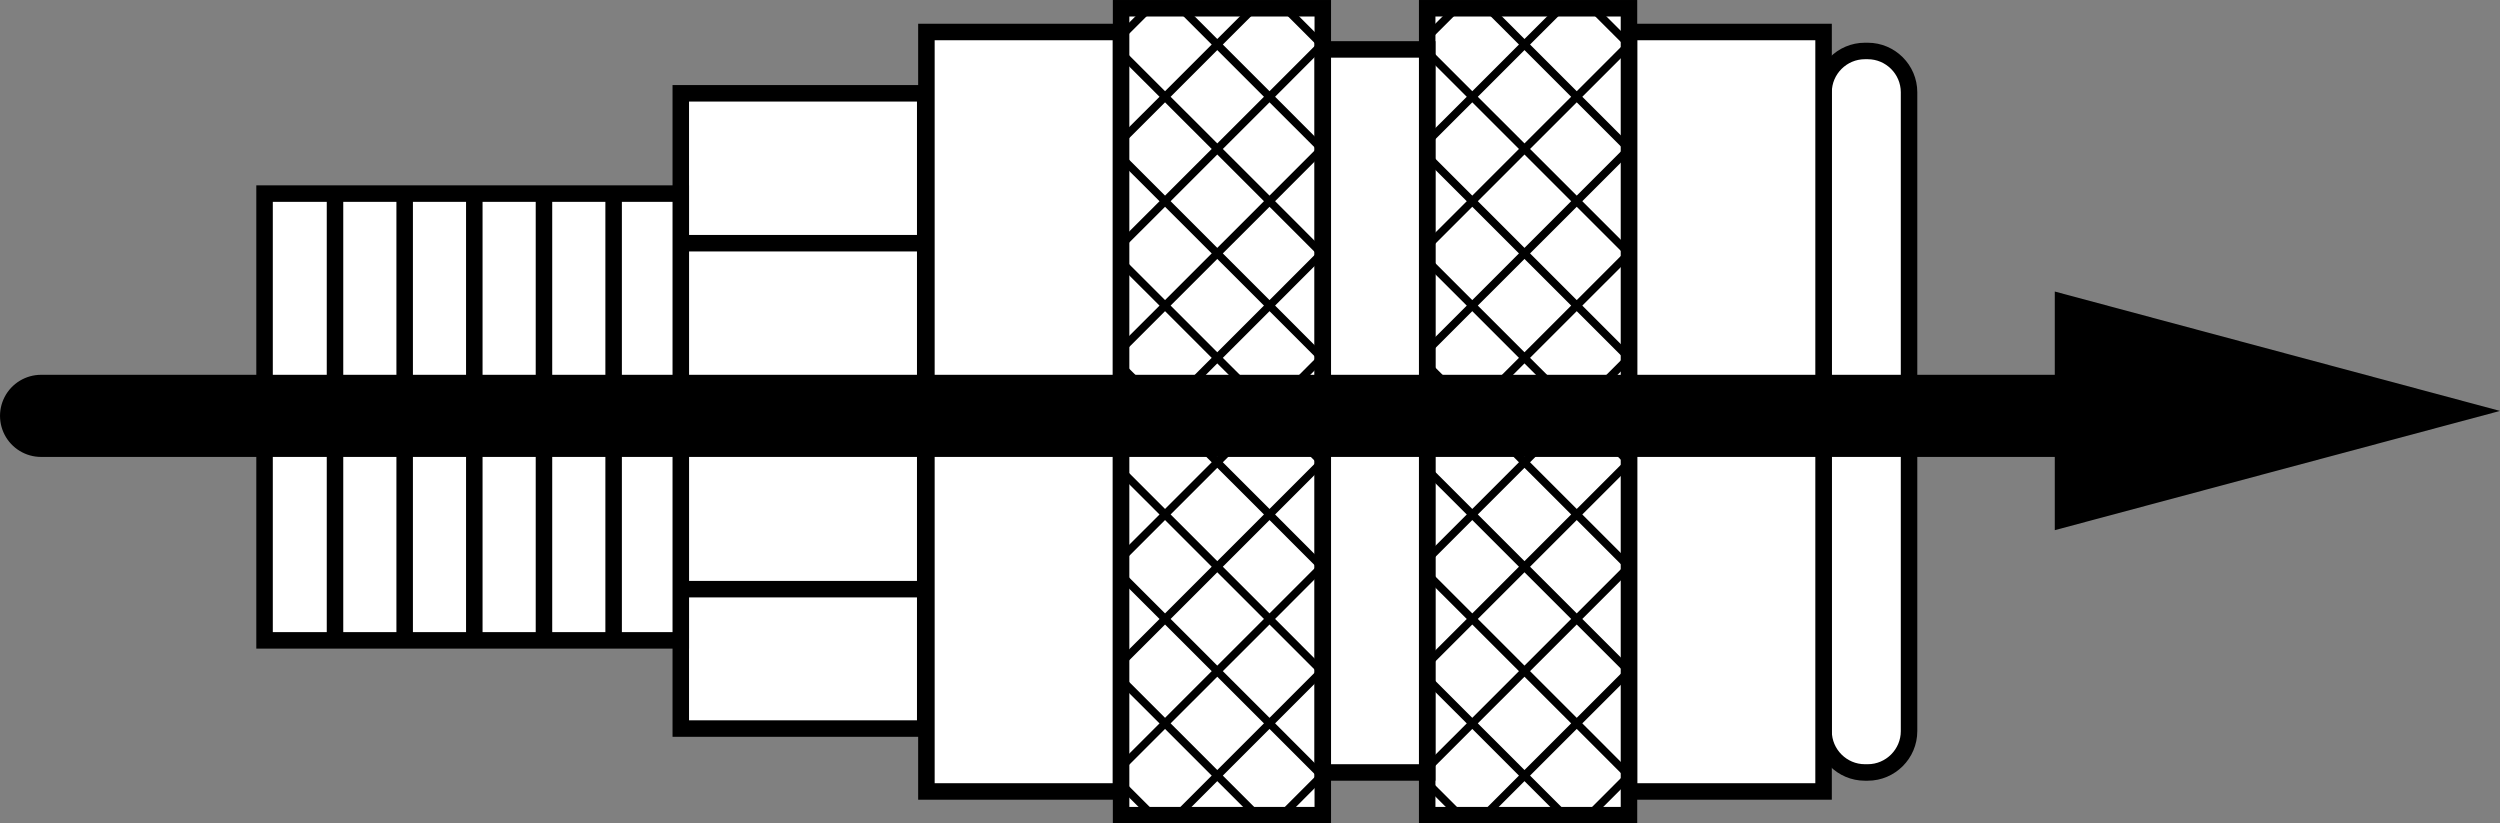
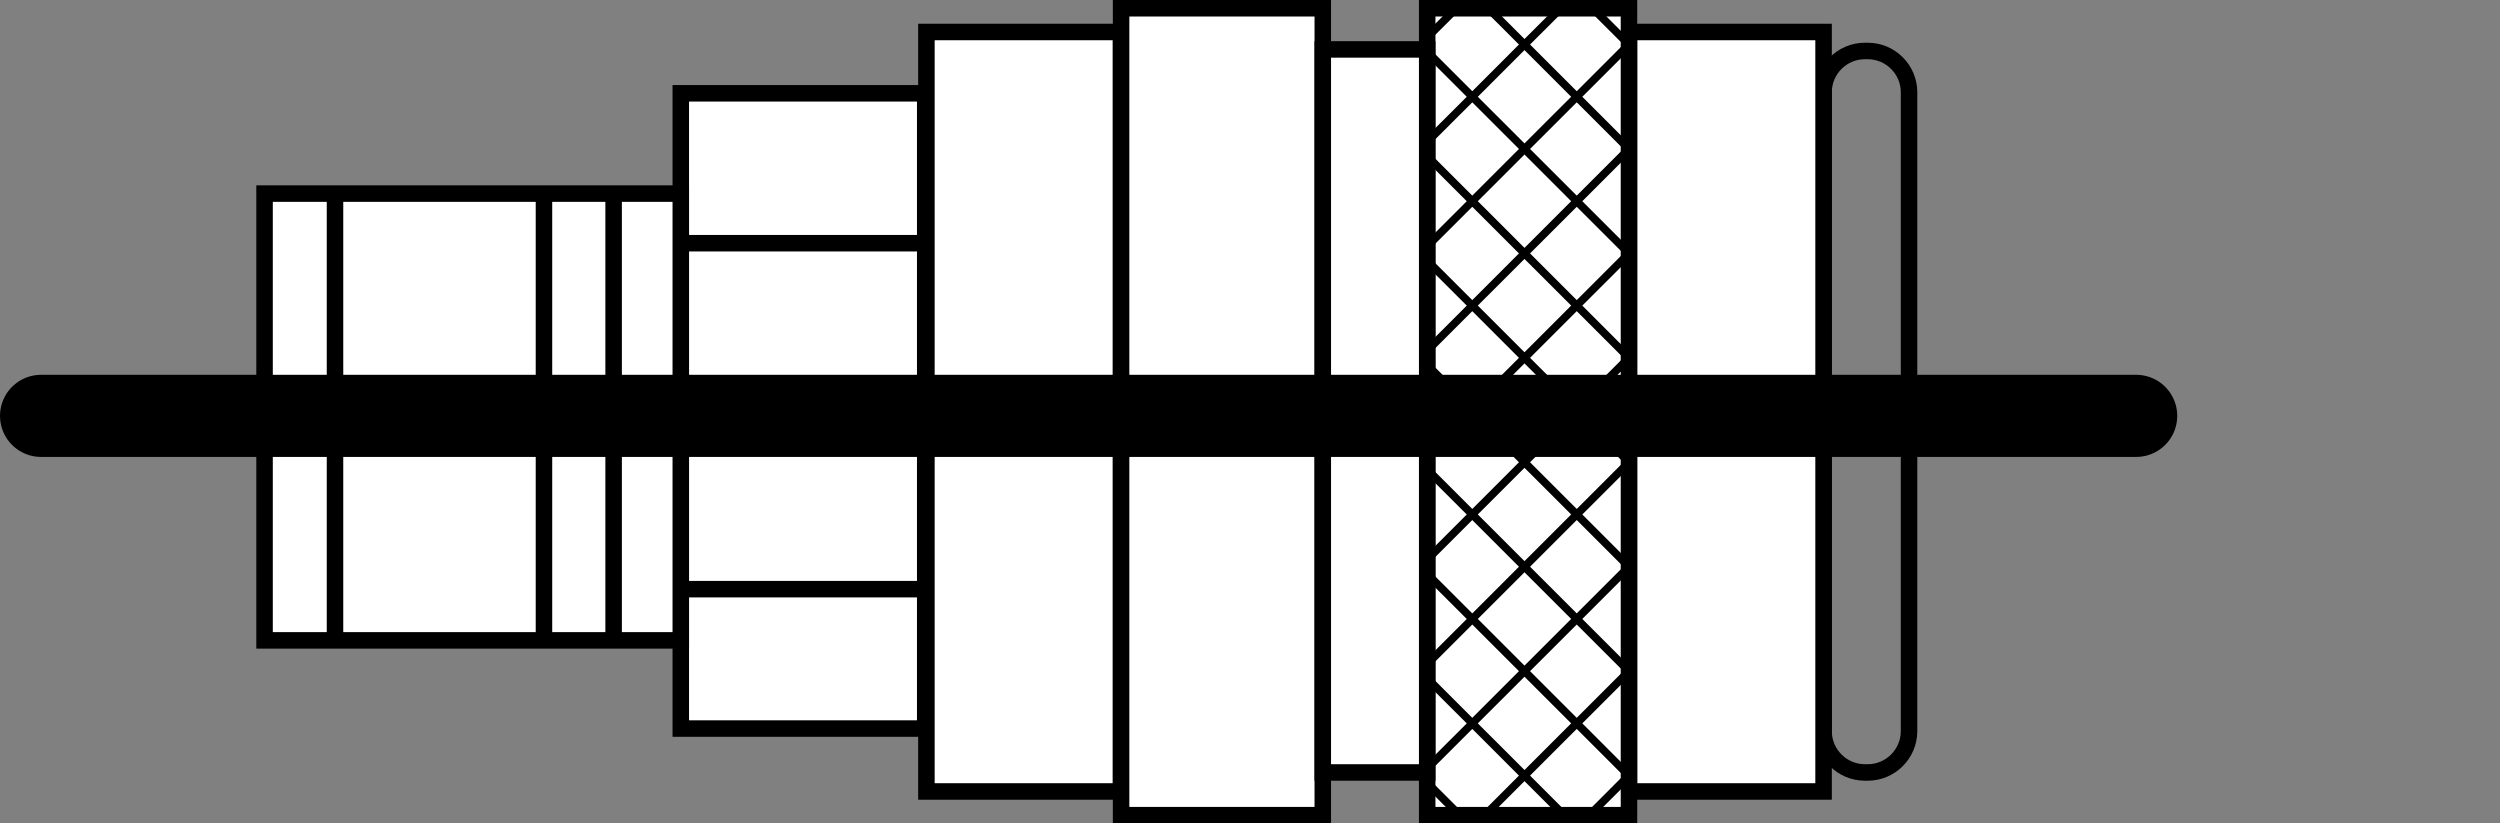
<svg xmlns="http://www.w3.org/2000/svg" xmlns:xlink="http://www.w3.org/1999/xlink" version="1.1" id="image_1_" x="0px" y="0px" width="94.707px" height="31.194px" viewBox="0 0 94.707 31.194" enable-background="new 0 0 94.707 31.194" xml:space="preserve">
  <rect x="0" y="0" width="94.707" height="31.194" fill="#808080" stroke="none" />
  <g>
    <g>
-       <path fill="#FFFFFF" d="M69.082,27.699c0,0.86,0.704,1.564,1.564,1.564h0.11c0.86,0,1.564-0.704,1.564-1.564V3.495    c0-0.86-0.704-1.564-1.564-1.564h-0.11c-0.86,0-1.564,0.704-1.564,1.564V27.699z" />
      <path fill="none" stroke="#000000" stroke-width="0.625" d="M69.082,27.699c0,0.86,0.704,1.564,1.564,1.564h0.11    c0.86,0,1.564-0.704,1.564-1.564V3.495c0-0.86-0.704-1.564-1.564-1.564h-0.11c-0.86,0-1.564,0.704-1.564,1.564    V27.699z" />
    </g>
    <rect x="61.71" y="1.212" fill="#FFFFFF" stroke="#000000" stroke-width="0.625" width="7.372" height="28.771" />
    <rect x="35.095" y="1.212" fill="#FFFFFF" stroke="#000000" stroke-width="0.625" width="7.372" height="28.771" />
    <rect x="54.066" y="0.313" fill="#FFFFFF" stroke="#000000" stroke-width="0.625" width="7.644" height="30.568" />
    <rect x="42.47" y="0.313" fill="#FFFFFF" stroke="#000000" stroke-width="0.625" width="7.641" height="30.568" />
    <rect x="50.111" y="1.872" fill="#FFFFFF" stroke="#000000" stroke-width="0.625" width="3.955" height="27.391" />
    <rect x="25.79" y="3.535" fill="#FFFFFF" stroke="#000000" stroke-width="0.625" width="9.26" height="24.065" />
    <line fill="none" stroke="#000000" stroke-width="0.625" x1="35.049" y1="22.319" x2="25.79" y2="22.319" />
    <line fill="none" stroke="#000000" stroke-width="0.625" x1="35.049" y1="9.213" x2="25.79" y2="9.213" />
    <g>
      <g>
        <defs>
          <rect id="SVGID_1_" x="54.066" y="0.313" width="7.644" height="30.568" />
        </defs>
        <clipPath id="SVGID_00000126296535542940515610000008687186551605420477_">
          <use xlink:href="#SVGID_1_" overflow="visible" />
        </clipPath>
        <path clip-path="url(#SVGID_00000126296535542940515610000008687186551605420477_)" stroke="#000000" stroke-width="0.1" stroke-miterlimit="10" d="     M53.495,37.456l0.14,0.139l2.138-2.139l1.839,1.839l-4.117,4.117l0.14,0.14l4.117-4.117l4.117,4.117     l0.14-0.14l-4.117-4.117l1.839-1.839l2.138,2.138l0.14-0.139l-2.138-2.138l1.838-1.839l0.159,0.16     l0.14-0.14l-0.159-0.159l0.159-0.162l-0.14-0.14L61.71,33.199l-1.838-1.839L61.71,29.522l0.159,0.16     l0.14-0.14l-0.159-0.16l0.159-0.16l-0.14-0.139L61.71,29.243l-1.838-1.84l1.838-1.837l0.159,0.16     l0.14-0.141l-0.159-0.16l0.159-0.16l-0.14-0.139L61.71,25.286l-1.838-1.839l1.838-1.838l0.159,0.16     l0.14-0.14l-0.159-0.16l0.159-0.159l-0.14-0.141L61.71,21.33l-1.838-1.84l1.838-1.837l0.159,0.16     l0.14-0.14l-0.159-0.16l0.159-0.16l-0.14-0.139L61.71,17.374l-1.838-1.839l1.838-1.839l0.159,0.16     l0.14-0.141l-0.159-0.16l0.159-0.159l-0.14-0.14L61.71,13.417l-1.838-1.84L61.71,9.74l0.159,0.16     l0.14-0.14l-0.159-0.16l0.159-0.16l-0.14-0.139L61.71,9.461l-1.838-1.839L61.71,5.784l0.159,0.161     l0.14-0.139l-0.159-0.162l0.159-0.16l-0.14-0.139L61.71,5.505l-1.838-1.839L61.71,1.828l0.159,0.16     l0.14-0.14l-0.159-0.16l0.159-0.16l-0.14-0.139L61.71,1.548l-1.838-1.839l2.138-2.139l-0.14-0.139     l-2.138,2.138l-1.839-1.837l4.117-4.118l-0.14-0.139l-4.117,4.117l-4.117-4.118l-0.14,0.14l4.117,4.118     L55.773-0.431l-2.138-2.138L53.495-2.43l2.141,2.139l-1.842,1.837l-0.159-0.16l-0.14,0.14l0.162,0.16     l-0.162,0.162l0.14,0.139l0.159-0.16l1.842,1.839L53.794,5.503l-0.159-0.159L53.495,5.483l0.162,0.16     l-0.162,0.162l0.14,0.141l0.159-0.162l1.842,1.839l-1.842,1.839l-0.159-0.162l-0.14,0.141l0.162,0.16     l-0.162,0.16l0.14,0.14l0.159-0.16l1.842,1.837l-1.842,1.839l-0.159-0.159l-0.14,0.139l0.162,0.16     l-0.162,0.162l0.14,0.139l0.159-0.16l1.842,1.839l-1.842,1.839l-0.159-0.162l-0.14,0.14l0.162,0.16     l-0.162,0.16l0.14,0.14l0.159-0.16l1.842,1.837l-1.842,1.839l-0.159-0.159l-0.14,0.139l0.162,0.16     l-0.162,0.162l0.14,0.139l0.159-0.16l1.842,1.838l-1.842,1.839l-0.159-0.16l-0.14,0.139l0.162,0.16     l-0.162,0.16l0.14,0.141l0.159-0.16l1.842,1.837l-1.842,1.838l-0.159-0.16l-0.14,0.14l0.162,0.16     l-0.162,0.162l0.14,0.139l0.159-0.16l1.842,1.839l-1.842,1.839l-0.159-0.162l-0.14,0.14l0.162,0.162     l-0.162,0.159l0.14,0.14l0.159-0.16l1.842,1.839L53.495,37.456z M57.752,37.154l-1.839-1.837l1.839-1.839     l1.839,1.839L57.752,37.154z M61.57,33.339l-1.839,1.837l-1.839-1.837l1.839-1.839L61.57,33.339z M57.752,33.199     l-1.839-1.839l1.839-1.839l1.839,1.839L57.752,33.199z M61.57,29.382l-1.839,1.839l-1.839-1.839l1.839-1.839     L61.57,29.382z M57.752,29.241l-1.839-1.838l1.839-1.837l1.839,1.837L57.752,29.241z M61.57,25.425     l-1.839,1.839l-1.839-1.839l1.839-1.837L61.57,25.425z M57.752,25.286l-1.839-1.839l1.839-1.838l1.839,1.838     L57.752,25.286z M61.57,21.469l-1.839,1.839l-1.839-1.839l1.839-1.839L61.57,21.469z M57.752,21.328     l-1.839-1.839l1.839-1.837l1.839,1.837L57.752,21.328z M61.57,17.512l-1.839,1.839l-1.839-1.839l1.839-1.839     L61.57,17.512z M57.752,17.374l-1.839-1.839l1.839-1.839l1.839,1.839L57.752,17.374z M61.57,13.556     l-1.839,1.838l-1.839-1.838l1.839-1.839L61.57,13.556z M57.752,13.415l-1.839-1.839l1.839-1.837l1.839,1.837     L57.752,13.415z M61.57,9.6l-1.839,1.839l-1.839-1.839l1.839-1.837L61.57,9.6z M57.752,9.461l-1.839-1.839     l1.839-1.839l1.839,1.839L57.752,9.461z M61.57,5.643l-1.839,1.838l-1.839-1.838l1.839-1.837L61.57,5.643z      M57.752,5.503l-1.839-1.837l1.839-1.839l1.839,1.839L57.752,5.503z M61.57,1.687l-1.839,1.839l-1.839-1.839     l1.839-1.837L61.57,1.687z M57.752-2.129l1.839,1.839L57.752,1.548l-1.839-1.839L57.752-2.129z M53.935,1.687     l1.839-1.837l1.839,1.837l-1.839,1.839L53.935,1.687z M53.935,5.643l1.839-1.837l1.839,1.837l-1.839,1.838     L53.935,5.643z M53.935,9.6l1.839-1.837l1.839,1.837l-1.839,1.839L53.935,9.6z M53.935,13.556l1.839-1.839     l1.839,1.839l-1.839,1.838L53.935,13.556z M53.935,17.512l1.839-1.839l1.839,1.839l-1.839,1.839L53.935,17.512z      M53.935,21.469l1.839-1.839l1.839,1.839l-1.839,1.839L53.935,21.469z M53.935,25.425l1.839-1.837l1.839,1.837     l-1.839,1.839L53.935,25.425z M53.935,29.382l1.839-1.839l1.839,1.839l-1.839,1.839L53.935,29.382z      M53.935,33.339l1.839-1.839l1.839,1.839l-1.839,1.837L53.935,33.339z" />
      </g>
    </g>
    <g>
      <g>
        <defs>
          <rect id="SVGID_00000000931705740142927190000003089921045553386932_" x="42.428" y="0.313" width="7.641" height="30.568" />
        </defs>
        <clipPath id="SVGID_00000083777015736130860550000001138495356284303525_">
          <use xlink:href="#SVGID_00000000931705740142927190000003089921045553386932_" overflow="visible" />
        </clipPath>
-         <path clip-path="url(#SVGID_00000083777015736130860550000001138495356284303525_)" stroke="#000000" stroke-width="0.1" stroke-miterlimit="10" d="     M41.856,37.456l0.14,0.139l2.138-2.139l1.839,1.839l-4.117,4.117l0.14,0.14l4.117-4.117l4.117,4.117     l0.141-0.14l-4.117-4.117l1.839-1.839l2.138,2.138l0.141-0.139l-2.138-2.138l1.835-1.839l0.162,0.16     l0.141-0.14l-0.162-0.159l0.162-0.162l-0.141-0.14l-0.162,0.162l-1.835-1.839l1.835-1.839l0.162,0.16     l0.141-0.14l-0.162-0.16l0.162-0.16l-0.141-0.139l-0.162,0.16l-1.835-1.84l1.835-1.837l0.162,0.16     l0.141-0.141l-0.162-0.16l0.162-0.16l-0.141-0.139l-0.162,0.16l-1.835-1.839l1.835-1.838l0.162,0.16     l0.141-0.14l-0.162-0.16l0.162-0.159l-0.141-0.141L50.069,21.33l-1.835-1.84l1.835-1.837l0.162,0.16     l0.141-0.14l-0.162-0.16l0.162-0.16l-0.141-0.139l-0.162,0.16l-1.835-1.839l1.835-1.839l0.162,0.16     l0.141-0.141l-0.162-0.16l0.162-0.159l-0.141-0.14l-0.162,0.16l-1.835-1.84l1.835-1.837l0.162,0.16     l0.141-0.14l-0.162-0.16l0.162-0.16l-0.141-0.139l-0.162,0.16l-1.835-1.839l1.835-1.839l0.162,0.161     l0.141-0.139l-0.162-0.162l0.162-0.16l-0.141-0.139l-0.162,0.16l-1.835-1.839l1.835-1.839l0.162,0.16     l0.141-0.14l-0.162-0.16l0.162-0.16l-0.141-0.139L50.069,1.548l-1.835-1.839l2.138-2.139l-0.141-0.139     l-2.138,2.138l-1.839-1.837L50.371-6.386l-0.141-0.139l-4.117,4.117l-4.117-4.118l-0.14,0.14l4.117,4.118     L44.135-0.431l-2.138-2.138L41.856-2.43l2.141,2.139l-1.842,1.837l-0.159-0.16l-0.14,0.14l0.162,0.16     l-0.162,0.162l0.14,0.139l0.159-0.16l1.842,1.839L42.156,5.503l-0.159-0.159L41.856,5.483l0.162,0.16     l-0.162,0.162l0.14,0.141l0.159-0.162l1.842,1.839l-1.842,1.839l-0.159-0.162l-0.14,0.141l0.162,0.16     l-0.162,0.16l0.14,0.14l0.159-0.16l1.842,1.837l-1.842,1.839l-0.159-0.159l-0.14,0.139l0.162,0.16     l-0.162,0.162l0.14,0.139l0.159-0.16l1.842,1.839l-1.842,1.839l-0.159-0.162l-0.14,0.14l0.162,0.16     l-0.162,0.16l0.14,0.14l0.159-0.16l1.842,1.837l-1.842,1.839l-0.159-0.159l-0.14,0.139l0.162,0.16     l-0.162,0.162l0.14,0.139l0.159-0.16l1.842,1.838l-1.842,1.839l-0.159-0.16l-0.14,0.139l0.162,0.16     l-0.162,0.16l0.14,0.141l0.159-0.16l1.842,1.837l-1.842,1.838l-0.159-0.16l-0.14,0.14l0.162,0.16     l-0.162,0.162l0.14,0.139l0.159-0.16l1.842,1.839l-1.842,1.839l-0.159-0.162l-0.14,0.14l0.162,0.162     l-0.162,0.159l0.14,0.14l0.159-0.16l1.842,1.839L41.856,37.456z M46.114,37.154l-1.838-1.837l1.838-1.839     l1.839,1.839L46.114,37.154z M49.931,33.339l-1.838,1.837l-1.839-1.837l1.839-1.839L49.931,33.339z M46.114,33.199     l-1.838-1.839l1.838-1.839l1.839,1.839L46.114,33.199z M49.931,29.382l-1.838,1.839l-1.839-1.839l1.839-1.839     L49.931,29.382z M46.114,29.241l-1.838-1.838l1.838-1.837l1.839,1.837L46.114,29.241z M49.931,25.425l-1.838,1.839     l-1.839-1.839l1.839-1.837L49.931,25.425z M46.114,25.286l-1.838-1.839l1.838-1.838l1.839,1.838L46.114,25.286z      M49.931,21.469l-1.838,1.839l-1.839-1.839l1.839-1.839L49.931,21.469z M46.114,21.328l-1.838-1.839l1.838-1.837     l1.839,1.837L46.114,21.328z M49.931,17.512l-1.838,1.839l-1.839-1.839l1.839-1.839L49.931,17.512z M46.114,17.374     l-1.838-1.839l1.838-1.839l1.839,1.839L46.114,17.374z M49.931,13.556l-1.838,1.838l-1.839-1.838l1.839-1.839     L49.931,13.556z M46.114,13.415l-1.838-1.839l1.838-1.837l1.839,1.837L46.114,13.415z M49.931,9.6l-1.838,1.839     l-1.839-1.839l1.839-1.837L49.931,9.6z M46.114,9.461l-1.838-1.839l1.838-1.839l1.839,1.839L46.114,9.461z      M49.931,5.643l-1.838,1.838l-1.839-1.838l1.839-1.837L49.931,5.643z M46.114,5.503l-1.838-1.837l1.838-1.839     l1.839,1.839L46.114,5.503z M49.931,1.687l-1.838,1.839l-1.839-1.839l1.839-1.837L49.931,1.687z M46.114-2.129     l1.839,1.839L46.114,1.548l-1.838-1.839L46.114-2.129z M42.296,1.687l1.839-1.837l1.839,1.837l-1.839,1.839     L42.296,1.687z M42.296,5.643l1.839-1.837l1.839,1.837l-1.839,1.838L42.296,5.643z M42.296,9.6l1.839-1.837     l1.839,1.837l-1.839,1.839L42.296,9.6z M42.296,13.556l1.839-1.839l1.839,1.839l-1.839,1.838L42.296,13.556z      M42.296,17.512l1.839-1.839l1.839,1.839l-1.839,1.839L42.296,17.512z M42.296,21.469l1.839-1.839l1.839,1.839     l-1.839,1.839L42.296,21.469z M42.296,25.425l1.839-1.837l1.839,1.837l-1.839,1.839L42.296,25.425z      M42.296,29.382l1.839-1.839l1.839,1.839l-1.839,1.839L42.296,29.382z M42.296,33.339l1.839-1.839l1.839,1.839     l-1.839,1.837L42.296,33.339z" />
      </g>
    </g>
    <rect x="10.022" y="7.334" fill="#FFFFFF" stroke="#000000" stroke-width="0.625" width="15.768" height="16.925" />
    <line fill="none" stroke="#000000" stroke-width="0.625" x1="12.691" y1="24.259" x2="12.691" y2="7.334" />
-     <line fill="none" stroke="#000000" stroke-width="0.625" x1="15.33" y1="24.259" x2="15.33" y2="7.334" />
-     <line fill="none" stroke="#000000" stroke-width="0.625" x1="17.968" y1="24.259" x2="17.968" y2="7.334" />
    <line fill="none" stroke="#000000" stroke-width="0.625" x1="20.607" y1="24.259" x2="20.607" y2="7.334" />
    <line fill="none" stroke="#000000" stroke-width="0.625" x1="23.246" y1="24.259" x2="23.246" y2="7.334" />
  </g>
  <g>
    <line fill="none" x1="1.556" y1="15.754" x2="94.707" y2="15.754" />
    <g>
      <line fill="none" stroke="#000000" stroke-width="3.111" stroke-linecap="round" stroke-linejoin="round" x1="1.556" y1="15.754" x2="80.924" y2="15.754" />
      <g>
-         <polygon points="77.841,20.084 94.707,15.567 77.841,11.044    " />
-       </g>
+         </g>
    </g>
  </g>
</svg>